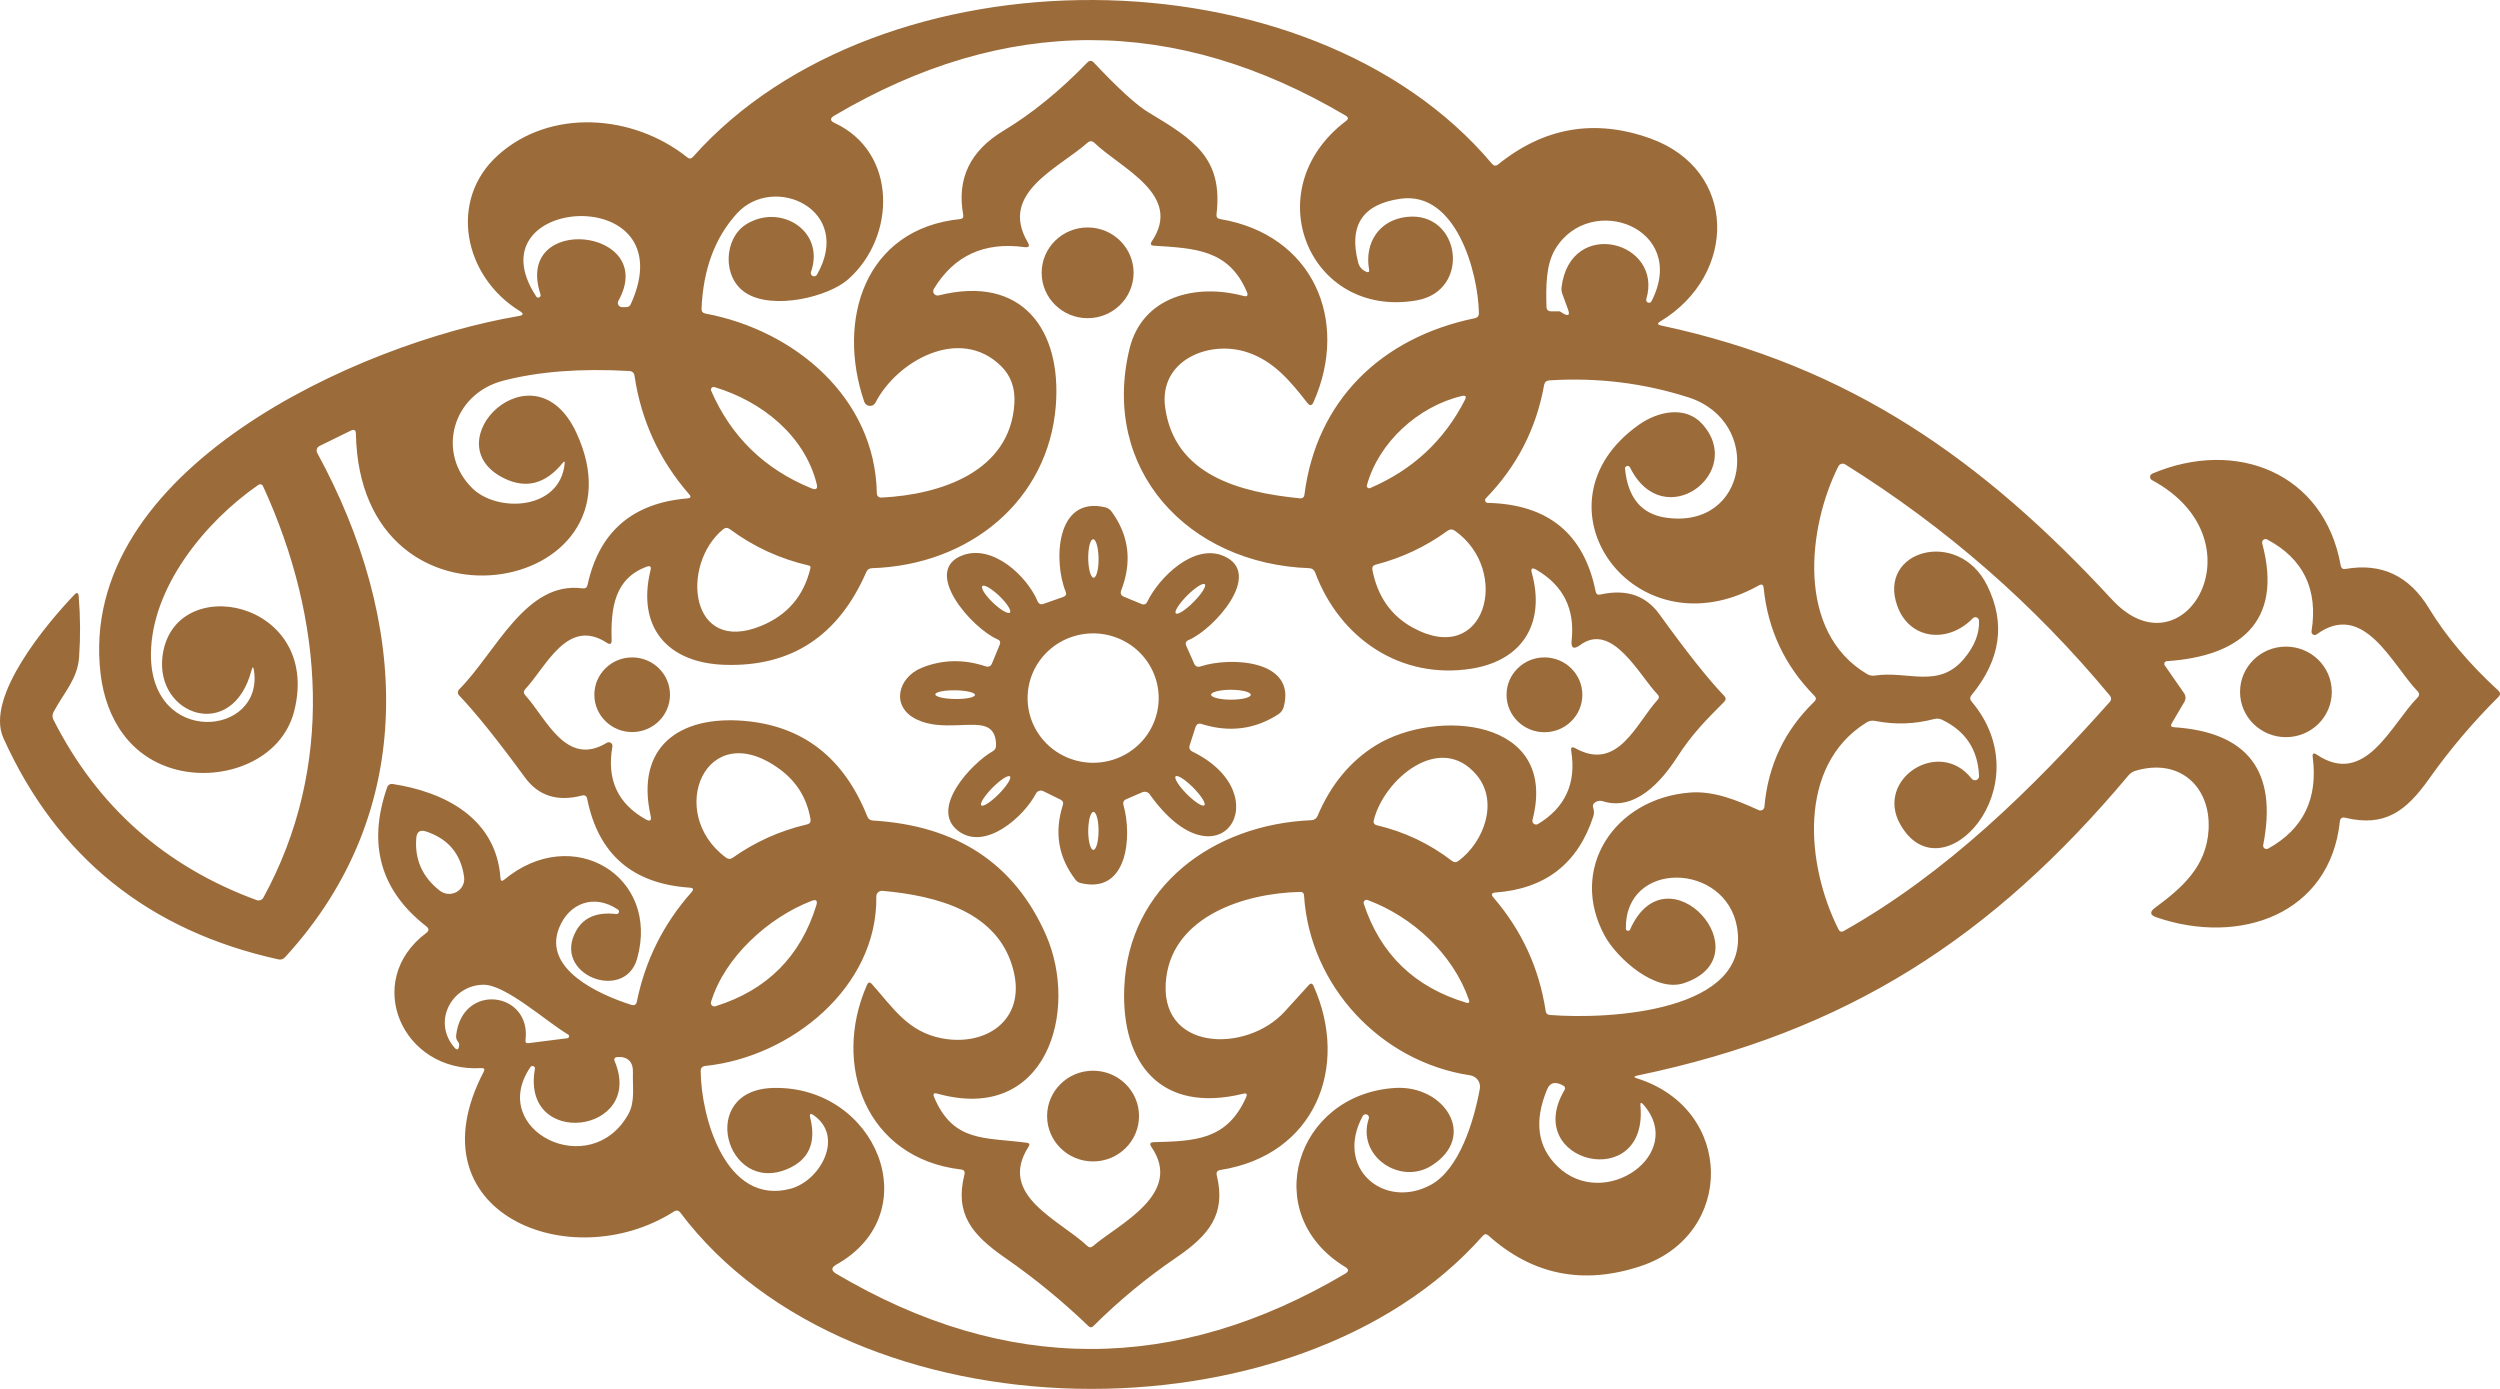
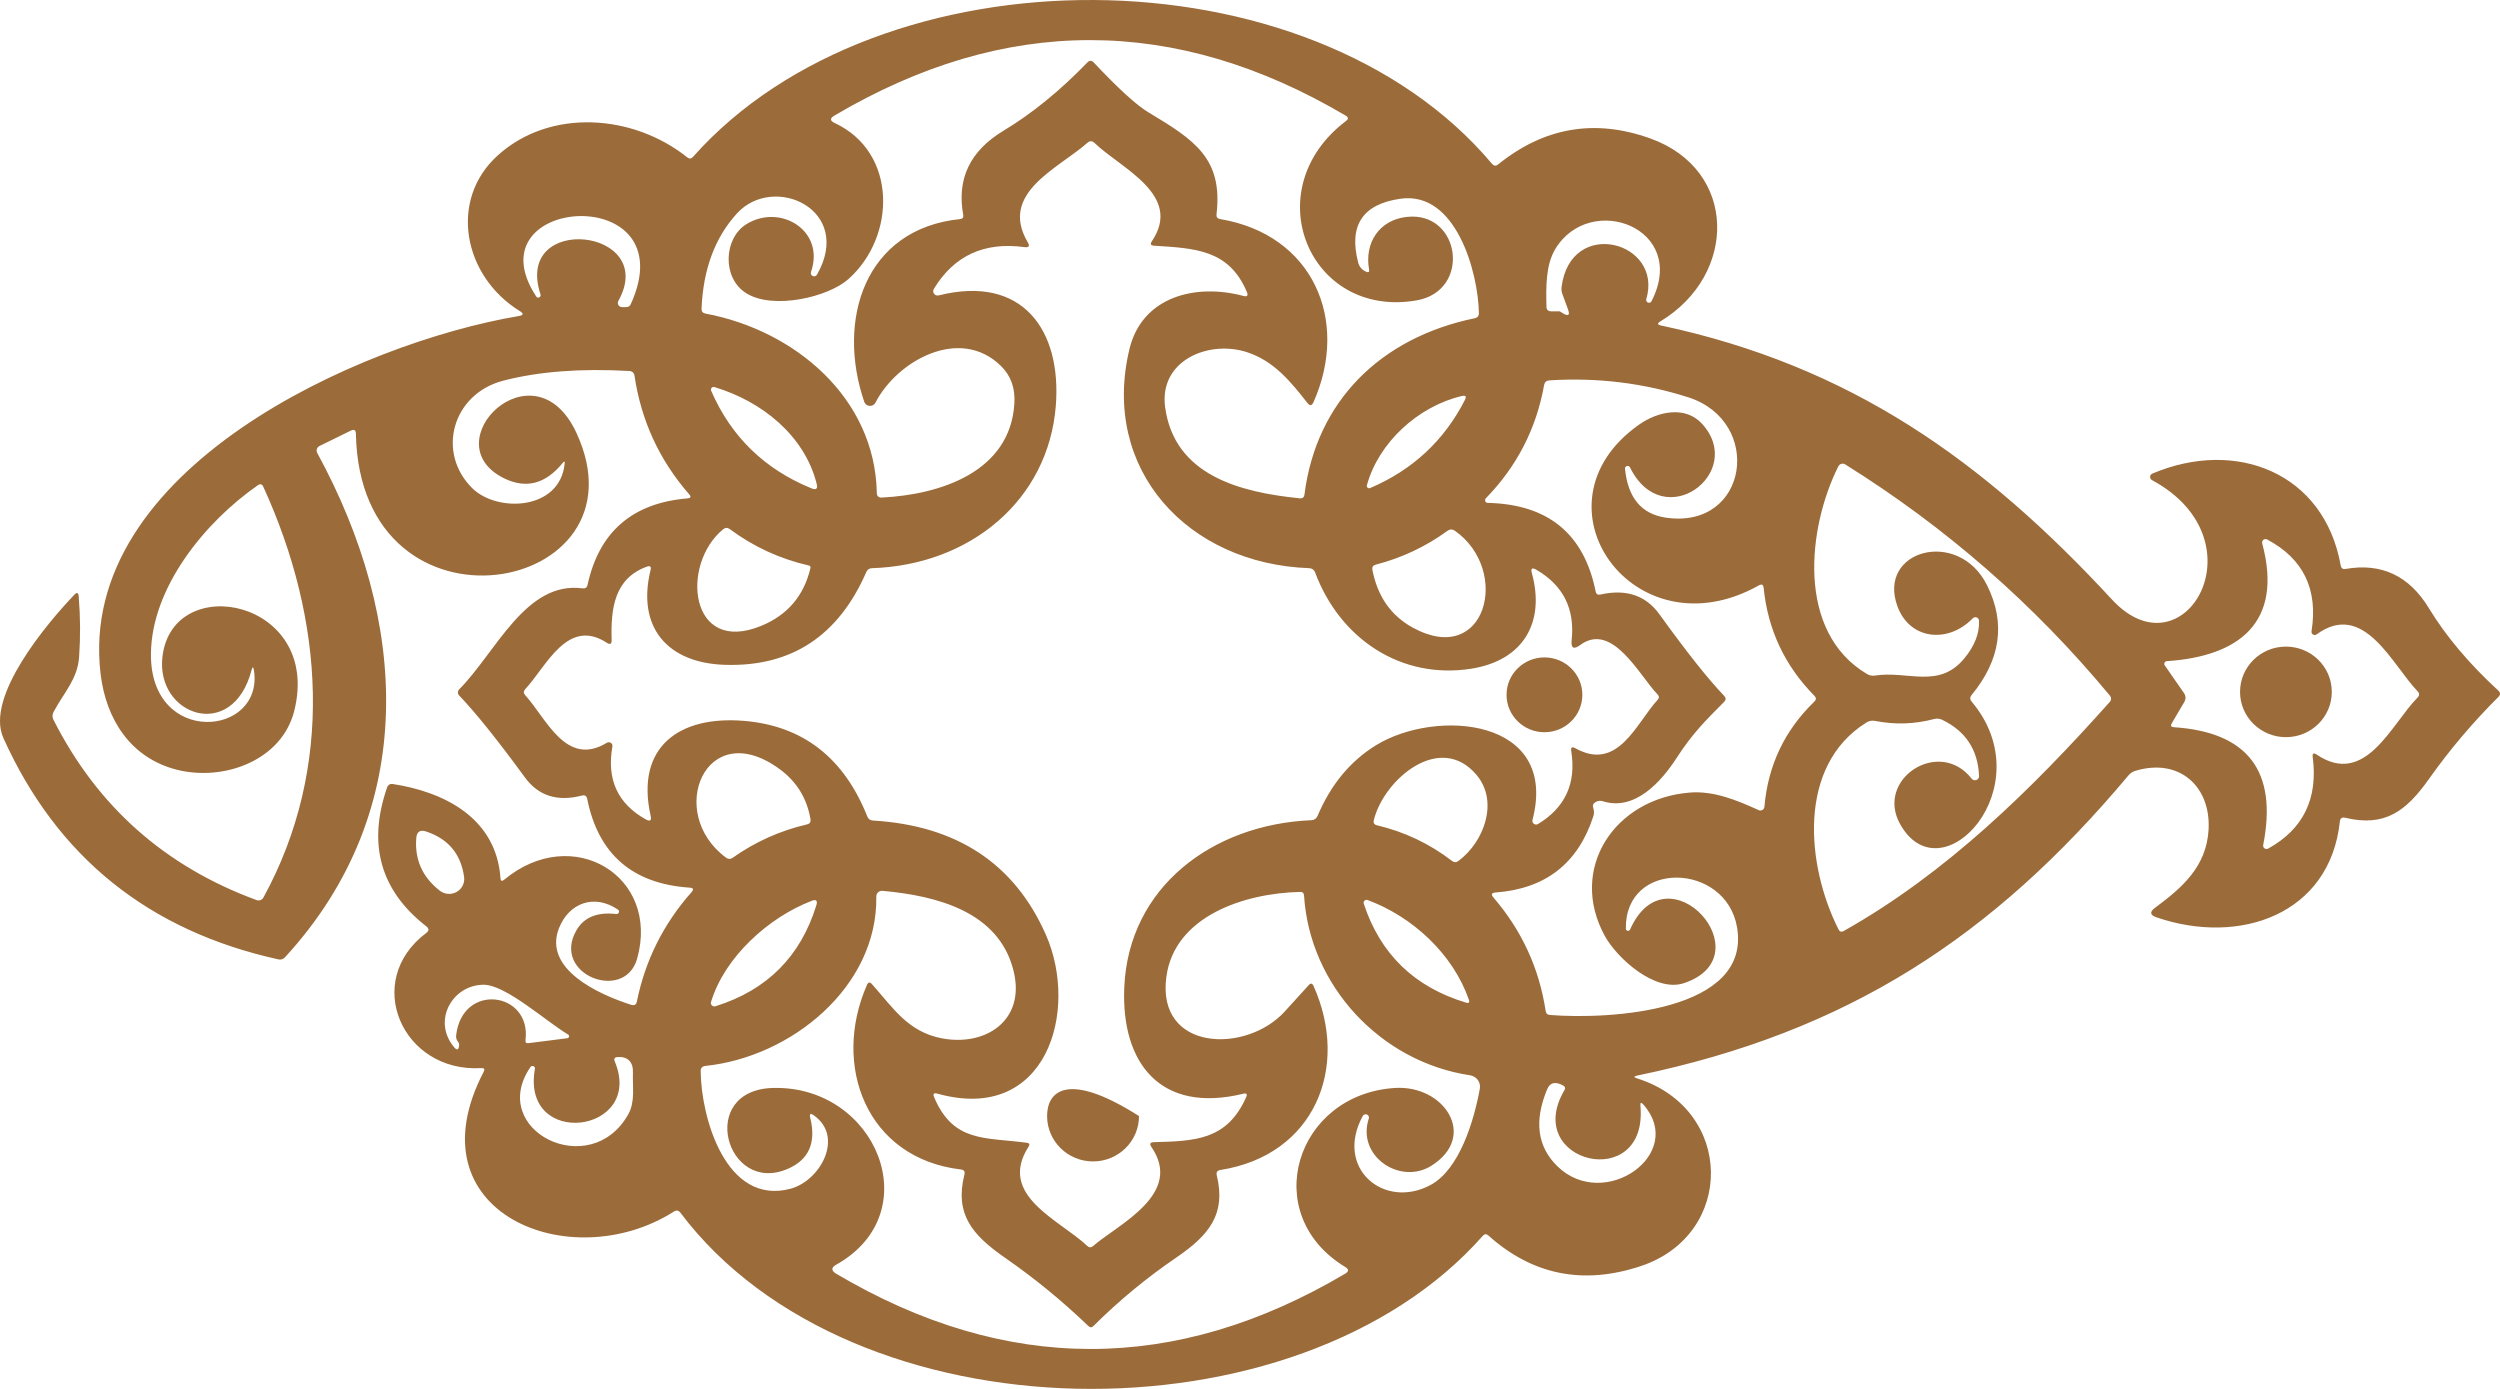
<svg xmlns="http://www.w3.org/2000/svg" width="216" height="120" viewBox="0 0 216 120" fill="none">
  <path d="M21.73 57.913C20.089 64.168 13.422 61.818 14.037 56.727C14.931 49.257 27.833 51.824 25.423 61.421C24.346 65.716 19.32 67.531 15.275 66.504C11.304 65.492 9.158 62.18 8.689 58.21C6.615 40.587 30.998 29.638 44.839 27.302C45.234 27.235 45.261 27.095 44.919 26.883C40.025 23.868 38.743 17.287 42.999 13.433C47.52 9.332 54.7 9.853 59.382 13.599C59.558 13.739 59.721 13.724 59.873 13.556C76.021 -4.639 113.145 -4.595 128.912 14.156C129.073 14.344 129.249 14.361 129.439 14.206C133.41 11 137.782 10.248 142.554 11.95C150.159 14.655 150.137 23.745 143.448 27.773C143.174 27.941 143.194 28.057 143.506 28.12C159.896 31.613 171.37 39.784 182.477 51.803C188.69 58.528 195.592 46.697 185.935 41.483C185.882 41.456 185.837 41.414 185.808 41.362C185.778 41.31 185.764 41.252 185.767 41.192C185.77 41.133 185.79 41.076 185.825 41.027C185.86 40.979 185.908 40.941 185.964 40.919C193.188 37.853 200.815 40.84 202.237 48.859C202.281 49.101 202.422 49.199 202.662 49.156C205.758 48.616 208.157 49.747 209.857 52.548C211.327 54.968 213.324 57.34 215.85 59.663C216.045 59.846 216.05 60.03 215.864 60.213C213.647 62.421 211.654 64.774 209.886 67.271C207.886 70.098 206.054 71.472 202.632 70.655C202.349 70.588 202.193 70.696 202.164 70.981C201.306 79 193.518 81.727 186.331 79.261C185.754 79.068 185.71 78.79 186.199 78.429C188.58 76.672 190.653 74.842 190.822 71.66C191.02 68.001 188.345 65.448 184.499 66.598C184.26 66.671 184.059 66.803 183.898 66.996C172.19 80.96 159.618 89.168 141.462 92.928C141.145 92.996 141.14 93.078 141.448 93.174C149.873 95.835 149.925 106.682 141.755 109.394C136.788 111.043 132.402 110.161 128.597 106.747C128.426 106.593 128.265 106.603 128.113 106.776C112.082 124.935 73.647 124.508 58.788 104.78C58.632 104.573 58.444 104.539 58.224 104.679C49.3 110.363 35.424 104.802 41.791 92.603C41.908 92.371 41.837 92.265 41.578 92.284C34.757 92.689 31.284 84.764 36.83 80.606C37.08 80.418 37.08 80.227 36.83 80.034C32.859 76.939 31.736 72.926 33.46 67.994C33.491 67.906 33.553 67.833 33.635 67.785C33.716 67.738 33.813 67.719 33.907 67.734C38.369 68.413 42.875 70.662 43.241 75.869C43.256 76.124 43.363 76.17 43.564 76.006C49.454 71.103 57.067 75.695 55.044 82.84C53.96 86.644 47.601 84.192 49.806 80.374C50.456 79.251 51.601 78.783 53.242 78.971C53.29 78.978 53.339 78.969 53.381 78.945C53.422 78.92 53.454 78.883 53.471 78.838C53.489 78.793 53.49 78.744 53.475 78.699C53.46 78.653 53.429 78.614 53.389 78.588C51.352 77.207 49.161 78.002 48.297 80.193C46.905 83.722 51.718 85.921 54.539 86.817C54.808 86.899 54.969 86.808 55.023 86.543C55.75 82.97 57.325 79.817 59.748 77.084C59.963 76.843 59.909 76.713 59.587 76.693C54.644 76.361 51.694 73.806 50.736 69.028C50.688 68.768 50.531 68.671 50.267 68.739C48.157 69.284 46.521 68.763 45.359 67.177C43.009 63.961 41.112 61.596 39.666 60.083C39.599 60.012 39.562 59.918 39.563 59.821C39.565 59.724 39.604 59.631 39.673 59.562C42.846 56.366 45.417 50.176 50.326 50.834C50.57 50.867 50.717 50.766 50.766 50.53C51.762 45.95 54.639 43.46 59.397 43.06C59.685 43.036 59.733 42.918 59.543 42.706C56.974 39.76 55.401 36.352 54.825 32.48C54.786 32.21 54.629 32.068 54.356 32.054C50.18 31.817 46.56 32.095 43.498 32.885C39.072 34.028 37.68 39.111 40.816 42.192C42.963 44.297 48.377 44.116 48.788 40.052C48.807 39.854 48.753 39.832 48.626 39.986C47.146 41.814 45.454 42.26 43.549 41.324C37.314 38.251 46.143 29.515 49.799 37.39C56.305 51.398 31.116 56.077 30.749 37.477C30.744 37.154 30.596 37.065 30.302 37.21L27.606 38.533C27.553 38.559 27.505 38.595 27.466 38.64C27.427 38.684 27.398 38.736 27.379 38.792C27.361 38.848 27.354 38.907 27.359 38.965C27.364 39.024 27.381 39.081 27.408 39.133C35.277 53.553 36.303 69.997 24.624 82.71C24.468 82.879 24.277 82.939 24.053 82.891C12.843 80.418 4.923 74.042 0.292 63.764C-1.312 60.199 4.102 53.813 6.418 51.391C6.647 51.15 6.774 51.193 6.799 51.521C6.945 53.276 6.957 55.023 6.835 56.764C6.703 58.694 5.494 59.866 4.615 61.536C4.565 61.636 4.538 61.744 4.537 61.853C4.536 61.962 4.56 62.069 4.608 62.165C8.388 69.657 14.245 74.859 22.177 77.771C22.285 77.809 22.403 77.808 22.509 77.768C22.616 77.728 22.703 77.652 22.756 77.554C28.91 66.309 28.002 53.531 22.749 42.055C22.646 41.823 22.49 41.78 22.28 41.925C17.671 45.121 13.085 50.798 13.041 56.496C12.968 64.537 22.8 63.655 21.943 57.928C21.889 57.586 21.818 57.581 21.73 57.913ZM112.954 34.809C111.474 32.914 110.06 31.215 107.818 30.455C104.499 29.32 100.111 31.113 100.668 35.192C101.473 41.071 107.122 42.532 112.288 43.053C112.537 43.082 112.676 42.973 112.705 42.727C113.738 34.606 119.336 29.168 127.402 27.498C127.656 27.45 127.781 27.298 127.776 27.042C127.717 23.586 125.827 16.477 120.992 17.171C117.724 17.639 116.51 19.48 117.35 22.696C117.443 23.053 117.67 23.313 118.032 23.477C118.242 23.569 118.327 23.504 118.288 23.282C117.878 20.989 119.153 19.008 121.541 18.741C126.201 18.22 127.161 25.14 122.376 25.957C113.115 27.548 108.456 16.383 116.303 10.446C116.517 10.287 116.51 10.137 116.281 9.998C101.549 1.291 86.818 1.289 72.086 9.99C71.691 10.222 71.7 10.434 72.116 10.627C77.559 13.165 77.42 20.462 73.295 24.121C71.581 25.654 66.811 26.804 64.467 25.328C62.364 24.012 62.54 20.606 64.452 19.391C67.383 17.54 71.317 19.912 70.071 23.492C70.045 23.559 70.046 23.633 70.074 23.7C70.102 23.767 70.154 23.82 70.221 23.85C70.287 23.88 70.363 23.883 70.432 23.859C70.501 23.836 70.558 23.787 70.592 23.723C73.786 18.104 66.855 14.973 63.683 18.43C61.778 20.512 60.754 23.258 60.613 26.666C60.603 26.907 60.715 27.049 60.95 27.093C68.643 28.532 75.596 34.346 75.757 42.583C75.762 42.872 75.911 43.007 76.204 42.988C81.245 42.734 87.274 40.775 87.641 34.881C87.729 33.55 87.345 32.466 86.49 31.627C82.944 28.127 77.501 31.171 75.64 34.787C75.593 34.878 75.52 34.953 75.43 35.003C75.34 35.053 75.237 35.076 75.134 35.069C75.031 35.062 74.933 35.026 74.851 34.964C74.769 34.902 74.707 34.818 74.673 34.722C72.248 27.621 74.724 19.767 82.959 18.928C83.174 18.904 83.262 18.786 83.223 18.574C82.651 15.46 83.809 13.035 86.696 11.299C89.148 9.824 91.565 7.857 93.949 5.398C94.135 5.206 94.32 5.208 94.506 5.406C96.63 7.662 98.201 9.094 99.217 9.701C103.166 12.073 105.679 13.664 105.107 18.509C105.078 18.75 105.183 18.89 105.423 18.928C113.445 20.274 116.625 27.671 113.489 34.744C113.347 35.062 113.169 35.084 112.954 34.809ZM88.52 21.351C85.037 20.879 82.424 22.084 80.68 24.967C80.642 25.03 80.624 25.104 80.628 25.177C80.632 25.251 80.658 25.322 80.702 25.382C80.747 25.441 80.808 25.486 80.879 25.512C80.949 25.537 81.025 25.541 81.098 25.524C88.366 23.701 91.729 28.546 91.224 35.04C90.586 43.219 83.816 48.816 75.347 49.091C75.107 49.096 74.941 49.207 74.848 49.424C72.445 54.939 68.384 57.612 62.664 57.443C57.645 57.299 55.001 54.175 56.209 49.25C56.283 48.951 56.173 48.855 55.88 48.961C53.103 49.973 52.759 52.526 52.846 55.303C52.856 55.645 52.717 55.722 52.429 55.534C49.022 53.321 47.205 57.588 45.388 59.533C45.222 59.712 45.219 59.89 45.381 60.068C47.205 62.071 48.905 66.323 52.429 64.176C52.482 64.144 52.543 64.128 52.605 64.129C52.667 64.131 52.727 64.149 52.779 64.183C52.83 64.216 52.869 64.264 52.893 64.319C52.917 64.374 52.924 64.435 52.912 64.494C52.404 67.343 53.369 69.445 55.806 70.8C56.168 70.997 56.305 70.896 56.217 70.496C54.883 64.53 58.686 61.825 64.254 62.281C69.349 62.696 72.909 65.451 74.936 70.547C75.024 70.764 75.185 70.879 75.42 70.894C82.668 71.328 87.648 74.613 90.359 80.75C93.26 87.324 90.439 97.129 80.988 94.49C80.68 94.403 80.588 94.507 80.71 94.801C82.373 98.735 85.113 98.25 88.718 98.735C88.942 98.764 88.994 98.875 88.872 99.068C86.146 103.291 91.582 105.41 93.942 107.651C94.103 107.806 94.269 107.808 94.44 107.659C96.645 105.757 102.279 103.168 99.481 99.097C99.3 98.826 99.373 98.689 99.7 98.684C103.225 98.583 106.016 98.532 107.672 94.787C107.784 94.526 107.701 94.43 107.423 94.497C100.279 96.247 96.865 91.872 97.136 85.335C97.495 76.607 104.814 71.219 113.306 70.865C113.42 70.861 113.53 70.825 113.624 70.761C113.717 70.697 113.79 70.607 113.833 70.503C114.976 67.803 116.654 65.769 118.867 64.4C124.076 61.189 134.707 62.014 132.407 70.843C132.39 70.904 132.393 70.969 132.414 71.028C132.435 71.088 132.473 71.14 132.524 71.178C132.575 71.216 132.637 71.238 132.701 71.242C132.764 71.245 132.828 71.23 132.883 71.198C135.242 69.77 136.199 67.669 135.755 64.892C135.701 64.569 135.818 64.487 136.106 64.646C139.799 66.714 141.382 62.462 143.213 60.473C143.365 60.309 143.362 60.148 143.206 59.989C141.689 58.441 139.316 53.668 136.531 55.729C135.965 56.144 135.718 56.007 135.791 55.317C136.08 52.608 135.064 50.578 132.744 49.228C132.367 49.011 132.238 49.11 132.355 49.525C133.513 53.748 131.637 57.045 127.161 57.769C121.05 58.752 115.753 55.18 113.621 49.445C113.584 49.344 113.518 49.257 113.431 49.194C113.343 49.131 113.238 49.095 113.13 49.091C102.631 48.729 95.07 40.565 97.59 30.137C98.689 25.618 103.312 24.468 107.423 25.567C107.76 25.659 107.862 25.545 107.73 25.227C106.17 21.532 103.21 21.459 99.708 21.228C99.424 21.214 99.361 21.088 99.517 20.852C102.228 16.831 96.872 14.568 94.572 12.355C94.367 12.157 94.159 12.153 93.949 12.341C91.436 14.561 86.285 16.68 88.798 20.932C88.994 21.264 88.901 21.404 88.52 21.351ZM54.502 26.276C59.338 15.624 40.589 16.867 46.326 25.61C46.351 25.656 46.392 25.689 46.441 25.705C46.49 25.72 46.544 25.716 46.591 25.693C46.638 25.67 46.675 25.631 46.696 25.582C46.716 25.533 46.717 25.479 46.699 25.43C44.355 18.35 56.949 19.695 53.425 26.001C53.395 26.056 53.379 26.118 53.38 26.181C53.382 26.244 53.399 26.305 53.432 26.359C53.464 26.413 53.511 26.458 53.566 26.489C53.621 26.52 53.684 26.536 53.748 26.536H54.099C54.29 26.536 54.424 26.449 54.502 26.276ZM134.78 26.912L135.051 27.078C135.515 27.348 135.657 27.233 135.476 26.731L134.978 25.372C134.915 25.186 134.895 24.991 134.92 24.8C135.689 18.712 143.726 20.859 142.239 25.842C142.221 25.901 142.226 25.965 142.254 26.022C142.281 26.078 142.328 26.122 142.386 26.145C142.444 26.168 142.508 26.168 142.565 26.146C142.622 26.123 142.668 26.079 142.693 26.023C145.932 19.709 137.411 16.528 134.385 21.503C133.528 22.913 133.579 24.873 133.615 26.5C133.62 26.765 133.757 26.898 134.026 26.898H134.722C134.741 26.898 134.761 26.902 134.78 26.912ZM137.667 70.518C136.348 74.596 133.53 76.795 129.212 77.113C128.87 77.142 128.809 77.284 129.029 77.54C131.486 80.394 132.993 83.672 133.549 87.374C133.584 87.572 133.701 87.678 133.901 87.692C139.022 88.105 151.346 87.425 150.078 80.099C149.104 74.502 140.393 74.256 140.473 80.237C140.473 80.28 140.488 80.322 140.516 80.356C140.544 80.39 140.583 80.413 140.626 80.421C140.669 80.43 140.714 80.423 140.753 80.403C140.792 80.382 140.823 80.349 140.84 80.309C144.041 73.085 152.555 82.587 145.492 84.945C143.008 85.776 139.711 82.79 138.656 80.866C135.484 75.081 139.469 68.999 145.997 68.478C148.078 68.312 150.056 69.136 151.954 69.997C152.005 70.019 152.061 70.029 152.117 70.025C152.173 70.022 152.227 70.005 152.275 69.977C152.323 69.949 152.363 69.909 152.393 69.863C152.422 69.816 152.44 69.763 152.445 69.708C152.753 66.131 154.191 63.101 156.76 60.618C156.931 60.454 156.934 60.288 156.768 60.119C154.208 57.525 152.745 54.416 152.379 50.79C152.35 50.506 152.21 50.436 151.961 50.581C141.169 56.633 131.886 43.573 141.594 36.703C143.257 35.525 145.616 35.04 147.06 36.617C150.906 40.84 143.704 46.249 140.825 40.37C140.8 40.326 140.761 40.292 140.714 40.273C140.667 40.254 140.615 40.25 140.567 40.264C140.518 40.277 140.475 40.306 140.445 40.346C140.414 40.386 140.399 40.435 140.4 40.486C140.644 43.012 141.829 44.427 143.953 44.73C151.082 45.743 152.379 36.407 145.858 34.324C141.99 33.09 137.992 32.603 133.865 32.864C133.606 32.883 133.454 33.018 133.41 33.269C132.736 37.038 131.058 40.3 128.377 43.053C128.346 43.086 128.324 43.128 128.316 43.173C128.307 43.218 128.312 43.265 128.329 43.307C128.346 43.349 128.375 43.385 128.412 43.41C128.449 43.436 128.493 43.45 128.538 43.45C133.755 43.566 136.864 46.119 137.865 51.108C137.909 51.33 138.043 51.417 138.268 51.369C140.495 50.867 142.2 51.439 143.382 53.083C145.726 56.337 147.587 58.682 148.965 60.119C149.136 60.292 149.136 60.466 148.965 60.64C147.368 62.245 146.203 63.402 144.876 65.463C143.521 67.56 141.25 70.091 138.495 69.231C138.265 69.158 138.05 69.182 137.85 69.303C137.645 69.423 137.582 69.594 137.66 69.816C137.738 70.052 137.74 70.286 137.667 70.518ZM70.562 41.809C69.515 37.622 65.815 34.664 61.719 33.442C61.677 33.431 61.632 33.431 61.59 33.444C61.548 33.456 61.511 33.48 61.482 33.512C61.453 33.544 61.434 33.584 61.426 33.627C61.419 33.669 61.424 33.713 61.441 33.753C63.16 37.721 66.049 40.534 70.108 42.192C70.518 42.361 70.67 42.233 70.562 41.809ZM126.303 34.216C122.53 35.098 119.101 38.244 118.098 41.932C118.088 41.968 118.088 42.007 118.1 42.043C118.111 42.08 118.132 42.112 118.161 42.137C118.19 42.162 118.226 42.178 118.264 42.184C118.302 42.19 118.341 42.185 118.376 42.17C122.044 40.604 124.775 38.065 126.567 34.556C126.724 34.252 126.636 34.139 126.303 34.216ZM171.685 50.573C173.306 53.837 172.859 56.997 170.344 60.054C170.188 60.242 170.19 60.43 170.351 60.618C176.542 67.98 167.765 77.525 164.19 71.241C161.962 67.321 167.552 63.691 170.351 67.278C170.398 67.337 170.463 67.379 170.536 67.4C170.609 67.421 170.687 67.419 170.758 67.394C170.829 67.369 170.889 67.323 170.931 67.261C170.972 67.2 170.992 67.128 170.989 67.054C170.901 64.788 169.836 63.166 167.794 62.187C167.582 62.084 167.34 62.061 167.113 62.122C165.428 62.57 163.728 62.626 162.014 62.288C161.884 62.261 161.75 62.259 161.621 62.282C161.491 62.306 161.368 62.355 161.259 62.426C155.251 66.164 156.064 74.777 158.841 80.287C158.944 80.504 159.1 80.553 159.31 80.432C168.183 75.435 175.568 68.175 182.272 60.661C182.438 60.473 182.44 60.28 182.279 60.083C175.744 52.21 168.126 45.557 159.427 40.124C159.379 40.093 159.324 40.073 159.267 40.064C159.21 40.056 159.151 40.06 159.095 40.075C159.039 40.091 158.987 40.118 158.942 40.155C158.897 40.192 158.86 40.238 158.834 40.29C156.174 45.591 155.17 54.601 161.317 58.239C161.528 58.364 161.752 58.407 161.992 58.369C164.82 57.928 167.494 59.548 169.692 56.915C170.6 55.831 171.033 54.734 170.989 53.625C170.986 53.564 170.966 53.505 170.929 53.456C170.893 53.406 170.843 53.368 170.785 53.347C170.728 53.325 170.665 53.321 170.604 53.334C170.544 53.348 170.489 53.379 170.446 53.423C168.314 55.621 165.01 55.288 163.94 52.389C162.153 47.522 169.216 45.591 171.685 50.573ZM69.881 48.859C67.38 48.286 65.104 47.237 63.053 45.714C62.857 45.574 62.667 45.579 62.481 45.728C58.766 48.773 59.558 56.633 65.771 54.073C68.037 53.143 69.454 51.482 70.02 49.091C70.049 48.966 70.003 48.889 69.881 48.859ZM125.703 45.858C125.488 45.709 125.273 45.711 125.058 45.866C123.182 47.23 121.116 48.204 118.86 48.787C118.625 48.85 118.53 48.999 118.574 49.236C119.018 51.53 120.181 53.194 122.061 54.225C128.406 57.704 130.568 49.279 125.703 45.858ZM200.171 65.203C204.376 68.023 206.603 62.57 208.875 60.271C209.055 60.088 209.055 59.904 208.875 59.721C206.691 57.458 204.237 51.832 200.156 54.811C200.111 54.843 200.058 54.862 200.002 54.864C199.947 54.867 199.892 54.852 199.845 54.824C199.797 54.795 199.76 54.753 199.737 54.703C199.714 54.653 199.707 54.597 199.716 54.544C200.293 50.923 199.016 48.279 195.885 46.611C195.833 46.584 195.775 46.572 195.718 46.577C195.66 46.582 195.605 46.604 195.559 46.639C195.514 46.674 195.479 46.721 195.46 46.775C195.441 46.829 195.439 46.888 195.452 46.943C197.313 53.835 193.386 56.713 187.21 57.125C187.169 57.128 187.129 57.142 187.095 57.165C187.061 57.188 187.034 57.219 187.016 57.256C186.998 57.292 186.99 57.333 186.994 57.374C186.997 57.414 187.011 57.453 187.034 57.487L188.69 59.873C188.866 60.129 188.875 60.391 188.719 60.661L187.642 62.491C187.52 62.703 187.581 62.816 187.825 62.831C194.224 63.255 196.796 66.647 195.54 73.005C195.529 73.06 195.533 73.117 195.553 73.169C195.574 73.221 195.609 73.266 195.654 73.299C195.7 73.332 195.754 73.351 195.811 73.354C195.867 73.357 195.923 73.344 195.973 73.316C199.006 71.634 200.288 69.001 199.819 65.42C199.775 65.087 199.892 65.015 200.171 65.203ZM67.353 66.446C60.979 61.782 57.462 70.243 62.745 74.112C62.93 74.242 63.116 74.242 63.302 74.112C65.251 72.733 67.395 71.771 69.734 71.226C69.969 71.169 70.067 71.022 70.028 70.785C69.72 68.968 68.828 67.522 67.353 66.446ZM127.578 66.96C124.42 63.2 119.563 67.343 118.698 70.858C118.635 71.099 118.728 71.248 118.977 71.306C121.356 71.87 123.512 72.894 125.446 74.379C125.632 74.524 125.822 74.524 126.018 74.379C128.245 72.716 129.498 69.238 127.578 66.96ZM36.838 71.848C36.3 71.665 36.01 71.853 35.966 72.412C35.819 74.269 36.496 75.782 37.995 76.954C38.2 77.114 38.447 77.21 38.707 77.229C38.967 77.249 39.227 77.191 39.454 77.063C39.68 76.936 39.862 76.744 39.977 76.513C40.092 76.282 40.134 76.023 40.098 75.768C39.825 73.791 38.738 72.485 36.838 71.848ZM75.339 85.031C77.186 87.1 78.446 89.16 81.406 89.717C85.172 90.419 88.623 88.162 87.575 83.896C86.322 78.769 80.959 77.395 76.248 76.968C76.179 76.962 76.11 76.97 76.044 76.992C75.979 77.014 75.919 77.048 75.869 77.094C75.818 77.14 75.778 77.195 75.752 77.257C75.725 77.319 75.712 77.386 75.713 77.453C75.838 85.299 68.32 91.337 60.942 92.096C60.674 92.125 60.539 92.272 60.539 92.538C60.569 96.529 62.701 104.173 68.284 102.712C70.87 102.032 72.958 98.236 70.32 96.37C70.023 96.158 69.918 96.228 70.005 96.58C70.538 98.74 69.883 100.213 68.042 100.998C62.723 103.269 60.188 94.157 66.811 93.998C75.713 93.789 80.234 104.78 72.269 109.257C71.8 109.517 71.798 109.785 72.262 110.059C86.925 118.723 101.583 118.715 116.237 110.038C116.549 109.85 116.549 109.662 116.237 109.474C108.705 104.911 111.929 94.526 120.545 93.998C124.801 93.745 127.71 98.185 123.666 100.724C120.94 102.423 117.189 99.863 118.266 96.638C118.286 96.572 118.282 96.5 118.252 96.438C118.223 96.375 118.171 96.325 118.107 96.297C118.043 96.27 117.971 96.266 117.904 96.288C117.837 96.309 117.781 96.354 117.746 96.414C115.277 100.933 119.578 104.535 123.593 102.387C126.106 101.042 127.358 96.811 127.857 94.071C127.882 93.94 127.88 93.805 127.85 93.675C127.821 93.545 127.766 93.422 127.687 93.314C127.608 93.205 127.508 93.113 127.393 93.043C127.277 92.973 127.148 92.927 127.014 92.906C119.27 91.742 113.152 85.154 112.669 77.366C112.654 77.159 112.542 77.057 112.332 77.062C107.481 77.171 101.459 79.167 100.77 84.424C99.927 90.867 107.694 91.055 111.013 87.382C111.657 86.663 112.344 85.909 113.072 85.118C113.242 84.925 113.382 84.947 113.489 85.183C116.64 92.212 113.584 99.812 105.444 101.085C105.171 101.129 105.066 101.283 105.129 101.548C105.943 104.896 104.477 106.711 101.627 108.656C99.053 110.411 96.672 112.378 94.484 114.557C94.332 114.712 94.181 114.714 94.03 114.565C91.793 112.414 89.404 110.457 86.864 108.693C83.977 106.69 82.475 104.896 83.325 101.483C83.394 101.218 83.291 101.071 83.018 101.042C74.819 100.073 71.859 92.01 74.907 85.096C75.014 84.85 75.159 84.829 75.339 85.031ZM70.123 77.836C66.423 79.253 62.606 82.681 61.433 86.572C61.417 86.624 61.416 86.679 61.429 86.732C61.443 86.784 61.471 86.832 61.51 86.87C61.549 86.909 61.599 86.935 61.652 86.948C61.706 86.96 61.762 86.957 61.814 86.94C66.264 85.552 69.17 82.642 70.533 78.212C70.655 77.807 70.518 77.682 70.123 77.836ZM126.912 86.384C125.549 82.442 122.061 79.21 118.164 77.764C118.119 77.747 118.07 77.742 118.022 77.751C117.975 77.761 117.932 77.783 117.896 77.815C117.861 77.847 117.836 77.889 117.824 77.935C117.811 77.981 117.812 78.029 117.827 78.075C119.263 82.438 122.21 85.289 126.67 86.629C126.909 86.702 126.99 86.62 126.912 86.384ZM49.088 89.385C47.22 88.285 43.666 85.046 41.754 85.082C39.05 85.118 37.329 88.228 39.241 90.484C39.48 90.768 39.622 90.725 39.666 90.354C39.681 90.214 39.651 90.1 39.578 90.014C39.446 89.859 39.39 89.681 39.409 89.479C39.915 84.836 45.938 85.675 45.403 89.876C45.378 90.069 45.464 90.154 45.659 90.129L49.015 89.703C49.05 89.698 49.084 89.683 49.111 89.659C49.138 89.635 49.156 89.604 49.164 89.569C49.172 89.534 49.169 89.498 49.156 89.465C49.142 89.432 49.118 89.404 49.088 89.385ZM53.118 91.713C55.718 97.954 44.985 99.313 46.216 92.35C46.225 92.302 46.218 92.252 46.194 92.209C46.17 92.166 46.132 92.133 46.086 92.115C46.039 92.097 45.989 92.095 45.941 92.11C45.894 92.125 45.854 92.156 45.828 92.198C42.091 97.665 51.015 102.126 54.29 96.262C54.891 95.177 54.642 93.89 54.685 92.66C54.715 91.757 54.239 91.265 53.352 91.33C53.098 91.349 53.02 91.477 53.118 91.713ZM141.733 95.553C142.407 103.103 131.447 100.499 135.169 94.186C135.266 94.022 135.232 93.892 135.066 93.796C134.387 93.415 133.923 93.521 133.674 94.114C132.526 96.867 132.827 99.089 134.575 100.781C138.612 104.694 145.726 99.697 141.997 95.445C141.792 95.208 141.704 95.245 141.733 95.553Z" fill="#9C6B3A" />
-   <path d="M93.971 27.491C96.164 27.491 97.942 25.736 97.942 23.571C97.942 21.407 96.164 19.652 93.971 19.652C91.777 19.652 89.999 21.407 89.999 23.571C89.999 25.736 91.777 27.491 93.971 27.491Z" fill="#9C6B3A" />
-   <path d="M90.168 52.171L91.861 51.578C92.09 51.496 92.161 51.345 92.073 51.123C91.025 48.548 91.179 42.836 95.473 43.826C95.699 43.878 95.9 44.009 96.037 44.195C97.551 46.263 97.829 48.536 96.872 51.014C96.775 51.27 96.853 51.451 97.107 51.557L98.609 52.179C98.848 52.28 99.021 52.215 99.129 51.983C100.14 49.901 103.151 46.9 105.752 48.05C109.196 49.575 104.88 54.37 102.704 55.295C102.455 55.401 102.387 55.575 102.499 55.816L103.173 57.328C103.285 57.583 103.476 57.665 103.745 57.573C106.265 56.742 112.016 56.98 110.917 61.066C110.847 61.336 110.676 61.568 110.441 61.717C108.419 63.023 106.214 63.303 103.825 62.556C103.556 62.469 103.378 62.561 103.29 62.831L102.792 64.378C102.709 64.638 102.792 64.829 103.041 64.949C110.661 68.681 105.32 77.04 99.334 68.63C99.266 68.532 99.166 68.461 99.049 68.428C98.933 68.395 98.809 68.403 98.697 68.45L97.326 69.042C97.087 69.144 97.002 69.32 97.07 69.57C97.817 72.174 97.48 77.323 93.333 76.288C93.177 76.246 93.038 76.155 92.938 76.028C91.443 74.09 91.074 71.933 91.831 69.556C91.9 69.344 91.831 69.187 91.626 69.086L90.139 68.356C90.027 68.301 89.898 68.292 89.78 68.33C89.662 68.368 89.565 68.45 89.509 68.558C88.49 70.525 85.135 73.569 82.79 71.79C80.248 69.86 83.985 65.918 85.772 64.906C85.958 64.8 86.053 64.643 86.058 64.436C86.073 63.636 85.826 63.105 85.318 62.845C84.117 62.23 81.354 63.207 79.193 62.158C76.922 61.052 77.574 58.528 79.64 57.696C81.413 56.983 83.247 56.939 85.142 57.566C85.416 57.658 85.606 57.571 85.714 57.306L86.373 55.708C86.466 55.486 86.402 55.329 86.183 55.238C83.97 54.29 79.559 49.279 83.208 47.963C85.809 47.03 88.732 49.785 89.648 51.947C89.751 52.184 89.924 52.258 90.168 52.171ZM94.49 49.915C94.548 49.914 94.606 49.871 94.659 49.786C94.712 49.702 94.76 49.579 94.8 49.424C94.839 49.269 94.87 49.086 94.89 48.883C94.91 48.681 94.919 48.465 94.916 48.247C94.913 48.028 94.899 47.812 94.874 47.611C94.849 47.409 94.814 47.226 94.77 47.072C94.727 46.918 94.676 46.796 94.621 46.713C94.566 46.63 94.507 46.588 94.448 46.589C94.39 46.59 94.332 46.633 94.279 46.718C94.226 46.802 94.178 46.925 94.138 47.08C94.099 47.235 94.068 47.419 94.048 47.62C94.028 47.823 94.019 48.039 94.022 48.257C94.025 48.476 94.039 48.692 94.064 48.894C94.089 49.095 94.124 49.278 94.168 49.432C94.211 49.586 94.262 49.708 94.317 49.791C94.372 49.873 94.431 49.916 94.49 49.915ZM101.59 52.996C101.627 53.032 101.696 53.035 101.794 53.005C101.891 52.975 102.014 52.913 102.157 52.821C102.299 52.73 102.458 52.611 102.625 52.472C102.791 52.333 102.961 52.176 103.126 52.011C103.29 51.846 103.446 51.675 103.584 51.509C103.721 51.342 103.839 51.184 103.929 51.041C104.019 50.899 104.08 50.776 104.109 50.68C104.138 50.583 104.133 50.515 104.096 50.479C104.059 50.443 103.99 50.44 103.893 50.47C103.796 50.5 103.672 50.563 103.53 50.654C103.387 50.745 103.228 50.864 103.062 51.003C102.896 51.142 102.726 51.299 102.561 51.464C102.397 51.629 102.241 51.8 102.103 51.966C101.965 52.133 101.848 52.292 101.758 52.434C101.668 52.576 101.606 52.699 101.578 52.795C101.549 52.892 101.553 52.96 101.59 52.996ZM87.258 52.925C87.295 52.888 87.3 52.821 87.274 52.729C87.249 52.637 87.192 52.521 87.107 52.389C87.022 52.256 86.912 52.109 86.781 51.956C86.651 51.802 86.503 51.646 86.346 51.496C86.03 51.192 85.697 50.931 85.421 50.77C85.145 50.609 84.948 50.561 84.873 50.636C84.836 50.674 84.83 50.741 84.856 50.833C84.882 50.925 84.939 51.041 85.024 51.173C85.108 51.306 85.219 51.453 85.35 51.606C85.48 51.76 85.628 51.916 85.784 52.066C86.101 52.37 86.433 52.631 86.71 52.792C86.986 52.953 87.183 53.001 87.258 52.925ZM100.111 60.314C100.111 58.831 99.514 57.41 98.452 56.361C97.39 55.313 95.949 54.724 94.447 54.724C92.945 54.724 91.504 55.313 90.442 56.361C89.38 57.41 88.784 58.831 88.784 60.314C88.784 61.797 89.38 63.218 90.442 64.267C91.504 65.315 92.945 65.904 94.447 65.904C95.949 65.904 97.39 65.315 98.452 64.267C99.514 63.218 100.111 61.797 100.111 60.314ZM84.241 60.041C84.242 59.941 84.063 59.843 83.743 59.768C83.422 59.694 82.987 59.648 82.532 59.642C82.077 59.635 81.641 59.669 81.318 59.735C80.996 59.801 80.814 59.894 80.812 59.994C80.811 60.094 80.99 60.192 81.311 60.267C81.631 60.342 82.067 60.387 82.521 60.394C82.976 60.4 83.412 60.366 83.735 60.3C84.057 60.234 84.239 60.141 84.241 60.041ZM108.067 60.028C108.067 59.972 108.023 59.916 107.937 59.864C107.851 59.812 107.725 59.765 107.566 59.725C107.407 59.685 107.218 59.654 107.01 59.632C106.802 59.61 106.579 59.599 106.354 59.598C105.899 59.597 105.463 59.642 105.141 59.721C104.819 59.8 104.639 59.909 104.638 60.022C104.638 60.078 104.683 60.133 104.769 60.185C104.855 60.237 104.981 60.285 105.14 60.324C105.299 60.364 105.488 60.396 105.696 60.418C105.904 60.44 106.127 60.451 106.352 60.452C106.807 60.452 107.243 60.408 107.565 60.329C107.886 60.249 108.067 60.141 108.067 60.028ZM84.783 69.586C84.82 69.621 84.888 69.624 84.984 69.593C85.08 69.563 85.201 69.5 85.342 69.409C85.483 69.317 85.64 69.199 85.804 69.06C85.968 68.922 86.137 68.766 86.299 68.602C86.462 68.437 86.616 68.267 86.752 68.102C86.888 67.936 87.004 67.779 87.094 67.637C87.183 67.496 87.243 67.374 87.272 67.279C87.3 67.184 87.296 67.116 87.26 67.081C87.223 67.046 87.155 67.044 87.059 67.074C86.963 67.105 86.841 67.167 86.701 67.259C86.56 67.35 86.403 67.469 86.239 67.607C86.074 67.746 85.906 67.902 85.743 68.066C85.581 68.231 85.427 68.4 85.291 68.566C85.154 68.731 85.038 68.889 84.949 69.03C84.86 69.171 84.799 69.293 84.771 69.388C84.742 69.484 84.746 69.551 84.783 69.586ZM104.055 69.577C104.13 69.504 104.071 69.303 103.891 69.017C103.711 68.732 103.426 68.385 103.097 68.053C102.934 67.889 102.765 67.734 102.6 67.596C102.436 67.458 102.278 67.34 102.137 67.249C101.995 67.159 101.873 67.097 101.776 67.067C101.679 67.037 101.611 67.04 101.574 67.076C101.499 67.149 101.557 67.35 101.737 67.636C101.917 67.921 102.202 68.268 102.531 68.6C102.694 68.764 102.863 68.919 103.028 69.057C103.192 69.195 103.35 69.313 103.491 69.404C103.633 69.495 103.755 69.556 103.852 69.586C103.949 69.616 104.017 69.613 104.055 69.577ZM94.463 73.432C94.582 73.432 94.696 73.26 94.781 72.952C94.866 72.645 94.914 72.227 94.916 71.792C94.917 71.576 94.906 71.363 94.884 71.164C94.862 70.964 94.83 70.783 94.789 70.631C94.748 70.478 94.699 70.357 94.645 70.274C94.591 70.192 94.534 70.149 94.475 70.149C94.356 70.148 94.242 70.321 94.157 70.629C94.072 70.936 94.024 71.353 94.022 71.789C94.021 72.004 94.032 72.218 94.054 72.417C94.076 72.616 94.108 72.797 94.149 72.95C94.19 73.103 94.239 73.224 94.293 73.306C94.347 73.389 94.404 73.432 94.463 73.432Z" fill="#9C6B3A" />
  <path d="M197.504 63.691C199.693 63.691 201.467 61.94 201.467 59.779C201.467 57.618 199.693 55.867 197.504 55.867C195.315 55.867 193.54 57.618 193.54 59.779C193.54 61.94 195.315 63.691 197.504 63.691Z" fill="#9C6B3A" />
-   <path d="M54.619 63.25C56.424 63.25 57.887 61.806 57.887 60.025C57.887 58.244 56.424 56.8 54.619 56.8C52.815 56.8 51.352 58.244 51.352 60.025C51.352 61.806 52.815 63.25 54.619 63.25Z" fill="#9C6B3A" />
  <path d="M133.44 63.265C135.248 63.265 136.715 61.818 136.715 60.032C136.715 58.247 135.248 56.8 133.44 56.8C131.631 56.8 130.165 58.247 130.165 60.032C130.165 61.818 131.631 63.265 133.44 63.265Z" fill="#9C6B3A" />
-   <path d="M94.44 100.348C96.633 100.348 98.411 98.593 98.411 96.428C98.411 94.263 96.633 92.509 94.44 92.509C92.247 92.509 90.469 94.263 90.469 96.428C90.469 98.593 92.247 100.348 94.44 100.348Z" fill="#9C6B3A" />
+   <path d="M94.44 100.348C96.633 100.348 98.411 98.593 98.411 96.428C92.247 92.509 90.469 94.263 90.469 96.428C90.469 98.593 92.247 100.348 94.44 100.348Z" fill="#9C6B3A" />
</svg>